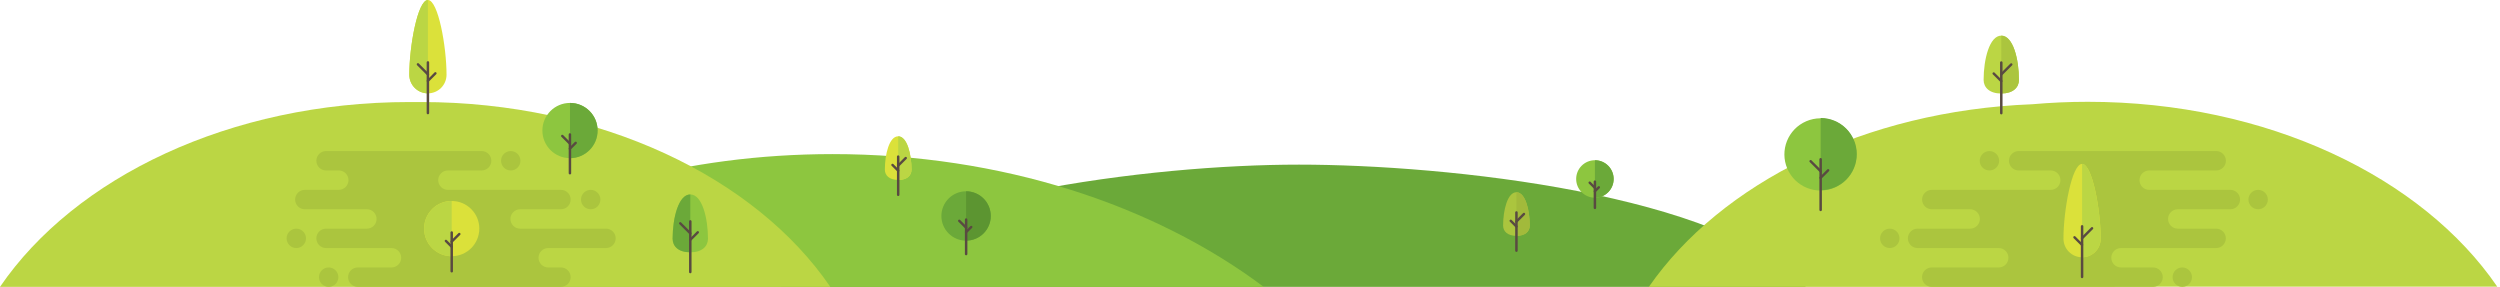
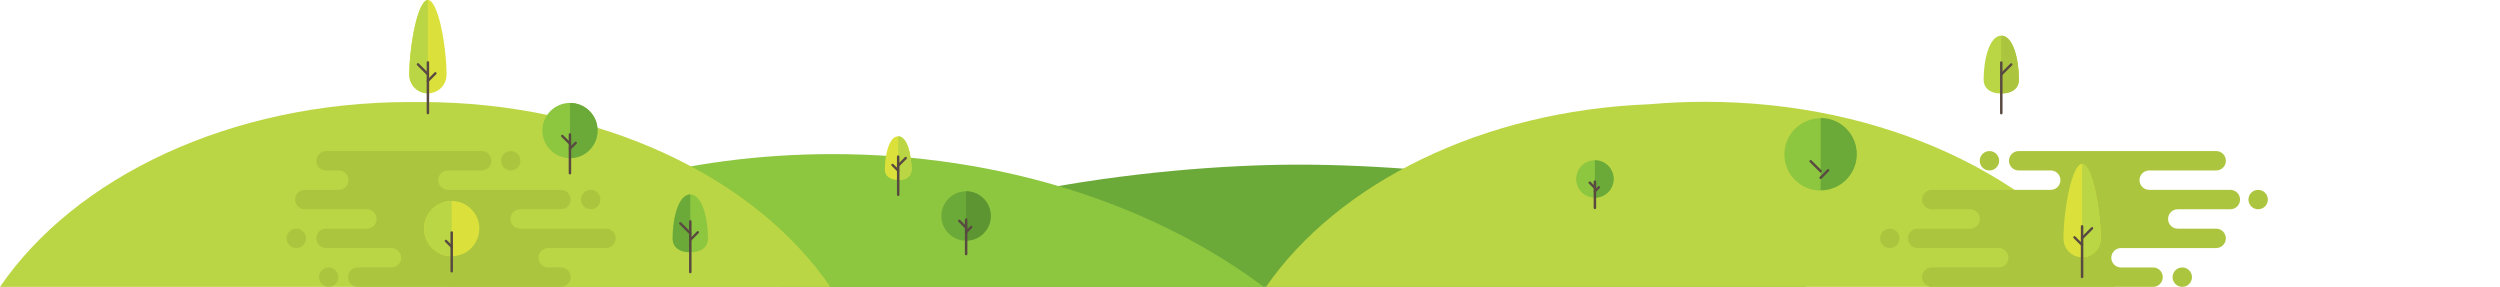
<svg xmlns="http://www.w3.org/2000/svg" enable-background="new 0 0 4201.8 482.1" viewBox="0 0 4201.8 482.1">
  <path d="m1311.3 482.1h1723.8c-138.1-155.7-602.9-205.4-851.9-205.4s-673.6 52.8-871.9 205.4z" fill="#6ba939" />
  <path d="m2571.1 379.2c0-26-7.4-56.1-22.4-56.1s-22.4 30.1-22.4 56.1c0 9.5 7.4 17.2 22.4 17.2s22.4-7.7 22.4-17.2z" fill="#abc53e" />
  <path d="m2571.1 379.2c0-26-7.4-56.1-22.4-56.1v73.3c15 0 22.4-7.7 22.4-17.2z" fill="#a2ba3b" />
  <path d="m2548.7 423.4c-1.1 0-2.1-.9-2.1-2.1v-64.2c0-1.1.9-2.1 2.1-2.1s2.1.9 2.1 2.1v64.2c0 1.2-.9 2.1-2.1 2.1z" fill="#594a41" />
  <path d="m2548.7 382.7c-.5 0-1.1-.2-1.5-.6l-9.5-9.5c-.8-.8-.8-2.1 0-2.9s2.1-.8 2.9 0l9.5 9.5c.8.8.8 2.1 0 2.9-.3.4-.9.6-1.4.6z" fill="#594a41" />
  <path d="m2548.7 374.4c-.5 0-1.1-.2-1.5-.6-.8-.8-.8-2.1 0-2.9l12.7-12.7c.8-.8 2.1-.8 2.9 0s.8 2.1 0 2.9l-12.7 12.7c-.3.4-.9.6-1.4.6z" fill="#594a41" />
-   <path d="m3553.7 482.1v-.3h643.5c-125.9-184.1-386.8-310.7-688.2-310.7-31.5 0-62.6 1.4-93.1 4.1-282.1 10.9-523.8 132.8-644.6 306.9z" fill="#bbd644" />
+   <path d="m3553.7 482.1v-.3c-125.9-184.1-386.8-310.7-688.2-310.7-31.5 0-62.6 1.4-93.1 4.1-282.1 10.9-523.8 132.8-644.6 306.9z" fill="#bbd644" />
  <path d="m753.4 482.1h1370.5c-183.6-137.6-440.4-223.1-724.6-223.1-245.6 0-470.7 63.9-645.9 170.1z" fill="#8dc63f" />
  <path d="m1665.2 363c0 22.9-18.6 41.5-41.5 41.5s-41.5-18.6-41.5-41.5 18.6-41.5 41.5-41.5c23 0 41.5 18.6 41.5 41.5z" fill="#6ba939" />
  <path d="m1665.2 363c0-22.9-18.6-41.5-41.5-41.5v82.9c23 0 41.5-18.5 41.5-41.4z" fill="#5c9531" />
  <path d="m1623.8 429.1c-1.1 0-2.1-.9-2.1-2.1v-58c0-1.1.9-2.1 2.1-2.1 1.1 0 2.1.9 2.1 2.1v58c0 1.2-1 2.1-2.1 2.1z" fill="#594a41" />
  <path d="m1623.8 392.2c-.5 0-1.1-.2-1.5-.6-.8-.8-.8-2.1 0-2.9l8.6-8.6c.8-.8 2.1-.8 2.9 0s.8 2.1 0 2.9l-8.6 8.6c-.4.4-.9.6-1.4.6z" fill="#594a41" />
  <path d="m1623.8 384.7c-.5 0-1.1-.2-1.5-.6l-11.5-11.5c-.8-.8-.8-2.1 0-2.9s2.1-.8 2.9 0l11.5 11.5c.8.8.8 2.1 0 2.9-.4.4-.9.6-1.4.6z" fill="#594a41" />
  <path d="m1532 285.2c0-26-7.4-56.1-22.4-56.1s-22.4 30.1-22.4 56.1c0 9.5 7.4 17.2 22.4 17.2 15 .1 22.4-7.6 22.4-17.2z" fill="#dbe13a" />
  <path d="m1532 285.2c0-26-7.4-56.1-22.4-56.1v73.3c15 .1 22.4-7.6 22.4-17.2z" fill="#bbd644" />
  <path d="m1509.6 329.5c-1.1 0-2.1-.9-2.1-2.1v-64.2c0-1.1.9-2.1 2.1-2.1 1.1 0 2.1.9 2.1 2.1v64.2c0 1.2-.9 2.1-2.1 2.1z" fill="#594a41" />
  <path d="m1509.6 288.8c-.5 0-1.1-.2-1.5-.6l-9.5-9.5c-.8-.8-.8-2.1 0-2.9s2.1-.8 2.9 0l9.5 9.5c.8.8.8 2.1 0 2.9-.3.4-.8.6-1.4.6z" fill="#594a41" />
  <path d="m1509.6 280.4c-.5 0-1.1-.2-1.5-.6-.8-.8-.8-2.1 0-2.9l12.7-12.7c.8-.8 2.1-.8 2.9 0s.8 2.1 0 2.9l-12.7 12.7c-.3.4-.8.6-1.4.6z" fill="#594a41" />
  <path d="m707.5 171.5c-3.2 0-6.4 0-9.6.1-3.2 0-6.4-.1-9.6-.1-301.6 0-562.4 126.5-688.3 310.6h653.3 88.9 653.3c-125.8-184.1-386.6-310.6-688-310.6z" fill="#bbd644" />
  <g fill="#abc53e">
    <path d="m992.8 351.7c9 0 16.3-7.3 16.3-16.3s-7.3-16.3-16.3-16.3-16.3 7.3-16.3 16.3 7.3 16.3 16.3 16.3z" />
    <path d="m858.4 286.5c9 0 16.3-7.3 16.3-16.3s-7.3-16.3-16.3-16.3-16.3 7.3-16.3 16.3 7.3 16.3 16.3 16.3z" />
    <path d="m1018.5 384.3h-144.3c-9 0-16.3-7.3-16.3-16.3s7.3-16.3 16.3-16.3h68.6c9 0 16.3-7.3 16.3-16.3s-7.3-16.3-16.3-16.3h-190c-9 0-16.3-7.3-16.3-16.3s7.3-16.3 16.3-16.3h56.7c9 0 16.3-7.3 16.3-16.3s-7.3-16.3-16.3-16.3h-142-119.5c-9 0-16.3 7.3-16.3 16.3s7.3 16.3 16.3 16.3h21.4c9 0 16.3 7.3 16.3 16.3s-7.3 16.3-16.3 16.3h-57.1c-9 0-16.3 7.3-16.3 16.3s7.3 16.3 16.3 16.3h104.3c9 0 16.3 7.3 16.3 16.3s-7.3 16.3-16.3 16.3h-68.6c-9 0-16.3 7.3-16.3 16.3s7.3 16.3 16.3 16.3h110c9 0 16.3 7.3 16.3 16.3s-7.3 16.3-16.3 16.3h-56.7c-9 0-16.3 7.3-16.3 16.3s7.3 16.3 16.3 16.3h52 289.5c9 0 16.3-7.3 16.3-16.3s-7.3-16.3-16.3-16.3h-21.4c-9 0-16.3-7.3-16.3-16.3s7.3-16.3 16.3-16.3h97.1c9 0 16.3-7.3 16.3-16.3s-7.3-16.3-16.3-16.3z" />
    <path d="m498 384.3c-9 0-16.3 7.3-16.3 16.3s7.3 16.3 16.3 16.3 16.3-7.3 16.3-16.3-7.3-16.3-16.3-16.3z" />
    <path d="m552.4 449.5c-9 0-16.3 7.3-16.3 16.3s7.3 16.3 16.3 16.3 16.3-7.3 16.3-16.3-7.3-16.3-16.3-16.3z" />
    <path d="m3343.7 286.5c9 0 16.3-7.3 16.3-16.3s-7.3-16.3-16.3-16.3-16.3 7.3-16.3 16.3c0 9.1 7.2 16.3 16.3 16.3z" />
    <path d="m3176.2 384.3c-9 0-16.3 7.3-16.3 16.3s7.3 16.3 16.3 16.3 16.3-7.3 16.3-16.3-7.3-16.3-16.3-16.3z" />
    <path d="m3795.3 319.1c-9 0-16.3 7.3-16.3 16.3s7.3 16.3 16.3 16.3 16.3-7.3 16.3-16.3-7.3-16.3-16.3-16.3z" />
    <path d="m3667.8 449.5c-9 0-16.3 7.3-16.3 16.3s7.3 16.3 16.3 16.3 16.3-7.3 16.3-16.3-7.3-16.3-16.3-16.3z" />
    <path d="m3748.6 319.1h-136.4c-9 0-16.3-7.3-16.3-16.3s7.3-16.3 16.3-16.3h112.6c9 0 16.3-7.3 16.3-16.3s-7.3-16.3-16.3-16.3h-171.1-45.9-115c-9 0-16.3 7.3-16.3 16.3s7.3 16.3 16.3 16.3h53.9c9 0 16.3 7.3 16.3 16.3s-7.3 16.3-16.3 16.3h-199.9c-9 0-16.3 7.3-16.3 16.3s7.3 16.3 16.3 16.3h64.5c9 0 16.3 7.3 16.3 16.3s-7.3 16.3-16.3 16.3h-88.4c-9 0-16.3 7.3-16.3 16.3s7.3 16.3 16.3 16.3h136.4c9 0 16.3 7.3 16.3 16.3s-7.3 16.3-16.3 16.3h-112.6c-9 0-16.3 7.3-16.3 16.3s7.3 16.3 16.3 16.3h261.1 45.9 65c9 0 16.3-7.3 16.3-16.3s-7.3-16.3-16.3-16.3h-53.9c-9 0-16.3-7.3-16.3-16.3s7.3-16.3 16.3-16.3h159.9c9 0 16.3-7.3 16.3-16.3s-7.3-16.3-16.3-16.3h-64.5c-9 0-16.3-7.3-16.3-16.3s7.3-16.3 16.3-16.3h88.4c9 0 16.3-7.3 16.3-16.3s-7.3-16.3-16.3-16.3z" />
  </g>
  <ellipse cx="3059.9" cy="258.9" fill="#8dc63f" rx="60.7" ry="60.7" transform="matrix(.919 -.394 .394 .919 145.712 1227.214)" />
  <path d="m3120.7 259c0-33.5-27.2-60.7-60.7-60.7v121.4c33.5 0 60.7-27.2 60.7-60.7z" fill="#6ba939" />
-   <path d="m3060 354.9c-1.1 0-2.1-.9-2.1-2.1v-85.1c0-1.1.9-2.1 2.1-2.1 1.1 0 2.1.9 2.1 2.1v85.1c-.1 1.2-1 2.1-2.1 2.1z" fill="#594a41" />
  <path d="m3060 300.9c-.5 0-1.1-.2-1.5-.6-.8-.8-.8-2.1 0-2.9l12.6-12.6c.8-.8 2.1-.8 2.9 0s.8 2.1 0 2.9l-12.7 12.7c-.3.3-.8.5-1.3.5z" fill="#594a41" />
  <path d="m3060 289.8c-.5 0-1.1-.2-1.5-.6l-16.8-16.8c-.8-.8-.8-2.1 0-2.9s2.1-.8 2.9 0l16.8 16.8c.8.8.8 2.1 0 2.9-.4.4-.9.6-1.4.6z" fill="#594a41" />
  <path d="m1004.4 219.4c0 25.7-20.8 46.4-46.4 46.4-25.7 0-46.4-20.8-46.4-46.4 0-25.7 20.8-46.4 46.4-46.4 25.6-.1 46.4 20.7 46.4 46.4z" fill="#8dc63f" />
  <path d="m1004.4 219.4c0-25.7-20.8-46.4-46.4-46.4v92.9c25.6-.1 46.4-20.9 46.4-46.5z" fill="#6ba939" />
  <path d="m957.9 293.2c-1.1 0-2.1-.9-2.1-2.1v-65.1c0-1.1.9-2.1 2.1-2.1 1.1 0 2.1.9 2.1 2.1v65.1c0 1.2-.9 2.1-2.1 2.1z" fill="#594a41" />
  <path d="m957.9 251.9c-.5 0-1.1-.2-1.5-.6-.8-.8-.8-2.1 0-2.9l9.7-9.7c.8-.8 2.1-.8 2.9 0s.8 2.1 0 2.9l-9.7 9.7c-.3.4-.9.6-1.4.6z" fill="#594a41" />
  <path d="m957.9 243.4c-.5 0-1.1-.2-1.5-.6l-12.8-12.8c-.8-.8-.8-2.1 0-2.9s2.1-.8 2.9 0l12.8 12.8c.8.8.8 2.1 0 2.9-.3.4-.9.6-1.4.6z" fill="#594a41" />
  <path d="m712.8 384.2c0 25.7 20.8 46.4 46.4 46.4 25.7 0 46.4-20.8 46.4-46.4s-20.8-46.4-46.4-46.4c-25.6-.1-46.4 20.7-46.4 46.4z" fill="#dbe13a" />
  <path d="m712.8 384.2c0-25.7 20.8-46.4 46.4-46.4v92.9c-25.6-.1-46.4-20.9-46.4-46.5z" fill="#bbd644" />
  <path d="m759.2 458c-1.1 0-2.1-.9-2.1-2.1v-65.1c0-1.1.9-2.1 2.1-2.1 1.1 0 2.1.9 2.1 2.1v65.2c0 1.1-.9 2-2.1 2z" fill="#594a41" />
  <path d="m759.2 416.7c-.5 0-1.1-.2-1.5-.6l-9.7-9.7c-.8-.8-.8-2.1 0-2.9s2.1-.8 2.9 0l9.7 9.7c.8.8.8 2.1 0 2.9-.3.4-.8.6-1.4.6z" fill="#594a41" />
-   <path d="m759.2 408.2c-.5 0-1.1-.2-1.5-.6-.8-.8-.8-2.1 0-2.9l12.8-12.8c.8-.8 2.1-.8 2.9 0s.8 2.1 0 2.9l-12.8 12.8c-.3.4-.8.6-1.4.6z" fill="#594a41" />
  <path d="m2712.1 300.8c0 17.4-14.1 31.5-31.5 31.5s-31.5-14.1-31.5-31.5 14.1-31.5 31.5-31.5 31.5 14.1 31.5 31.5z" fill="#8dc63f" />
  <path d="m2712.1 300.8c0-17.4-14.1-31.5-31.5-31.5v63c17.4 0 31.5-14.1 31.5-31.5z" fill="#6ba939" />
  <path d="m2680.6 351.5c-1.1 0-2.1-.9-2.1-2.1v-44.1c0-1.1.9-2.1 2.1-2.1 1.1 0 2.1.9 2.1 2.1v44.1c0 1.2-.9 2.1-2.1 2.1z" fill="#594a41" />
  <path d="m2680.6 323.5c-.5 0-1.1-.2-1.5-.6-.8-.8-.8-2.1 0-2.9l6.6-6.6c.8-.8 2.1-.8 2.9 0s.8 2.1 0 2.9l-6.6 6.6c-.3.4-.8.6-1.4.6z" fill="#594a41" />
  <path d="m2680.6 317.8c-.5 0-1.1-.2-1.5-.6l-8.7-8.7c-.8-.8-.8-2.1 0-2.9s2.1-.8 2.9 0l8.7 8.7c.8.8.8 2.1 0 2.9-.3.4-.8.6-1.4.6z" fill="#594a41" />
  <path d="m3530.7 401.1c0-47.2-14-125.6-31.3-125.6s-31.3 78.4-31.3 125.6c0 17.3 14 31.3 31.3 31.3s31.3-14 31.3-31.3z" fill="#dbe13a" />
  <path d="m3530.7 401.1c0-47.2-14-125.6-31.3-125.6v156.9c17.2 0 31.3-14 31.3-31.3z" fill="#bbd644" />
  <path d="m3499.4 467.6c-1.1 0-2.1-.9-2.1-2.1v-85.1c0-1.1.9-2.1 2.1-2.1s2.1.9 2.1 2.1v85.1c-.1 1.2-1 2.1-2.1 2.1z" fill="#594a41" />
  <path d="m3499.4 413.6c-.5 0-1.1-.2-1.5-.6l-12.7-12.7c-.8-.8-.8-2.1 0-2.9s2.1-.8 2.9 0l12.6 12.7c.8.8.8 2.1 0 2.9-.3.4-.8.6-1.3.6z" fill="#594a41" />
  <path d="m3499.4 402.5c-.5 0-1.1-.2-1.5-.6-.8-.8-.8-2.1 0-2.9l16.8-16.8c.8-.8 2.1-.8 2.9 0s.8 2.1 0 2.9l-16.8 16.8c-.4.4-.9.6-1.4.6z" fill="#594a41" />
  <path d="m687.9 125.6c0-47.2 14-125.6 31.3-125.6s31.3 78.4 31.3 125.6c0 17.3-14 31.3-31.3 31.3s-31.3-14-31.3-31.3z" fill="#dbe13a" />
  <path d="m687.9 125.6c0-47.2 14-125.6 31.3-125.6v156.9c-17.3 0-31.3-14-31.3-31.3z" fill="#bbd644" />
  <path d="m719.2 192.1c-1.1 0-2.1-.9-2.1-2.1v-85.1c0-1.1.9-2.1 2.1-2.1 1.1 0 2.1.9 2.1 2.1v85.1c0 1.1-.9 2.1-2.1 2.1z" fill="#594a41" />
  <path d="m719.2 138c-.5 0-1.1-.2-1.5-.6-.8-.8-.8-2.1 0-2.9l12.6-12.7c.8-.8 2.1-.8 2.9 0s.8 2.1 0 2.9l-12.6 12.6c-.3.5-.9.7-1.4.7z" fill="#594a41" />
  <path d="m719.2 127c-.5 0-1.1-.2-1.5-.6l-16.7-16.8c-.8-.8-.8-2.1 0-2.9s2.1-.8 2.9 0l16.8 16.8c.8.8.8 2.1 0 2.9-.4.4-1 .6-1.5.6z" fill="#594a41" />
  <path d="m3393.3 134.3c0-34.5-9.8-74.4-29.7-74.4s-29.7 39.9-29.7 74.4c0 12.6 9.8 22.9 29.7 22.9 19.9-.1 29.7-10.3 29.7-22.9z" fill="#bbd644" />
  <path d="m3393.3 134.3c0-34.5-9.8-74.4-29.7-74.4v97.2c19.9 0 29.7-10.2 29.7-22.8z" fill="#abc53e" />
  <path d="m3363.6 192.3c-1.1 0-2.1-.9-2.1-2.1v-85.1c0-1.1.9-2.1 2.1-2.1 1.1 0 2.1.9 2.1 2.1v85.1c0 1.2-1 2.1-2.1 2.1z" fill="#594a41" />
-   <path d="m3363.6 138.3c-.5 0-1.1-.2-1.5-.6l-12.7-12.7c-.8-.8-.8-2.1 0-2.9s2.1-.8 2.9 0l12.7 12.7c.8.8.8 2.1 0 2.9-.4.4-.9.6-1.4.6z" fill="#594a41" />
  <path d="m3363.6 127.2c-.5 0-1.1-.2-1.5-.6-.8-.8-.8-2.1 0-2.9l16.8-16.8c.8-.8 2.1-.8 2.9 0s.8 2.1 0 2.9l-16.8 16.8c-.4.4-.9.6-1.4.6z" fill="#594a41" />
  <path d="m1130.5 401.2c0-34.5 9.8-74.4 29.7-74.4s29.7 39.9 29.7 74.4c0 12.6-9.8 22.9-29.7 22.9s-29.7-10.2-29.7-22.9z" fill="#8dc63f" />
  <path d="m1130.5 401.2c0-34.5 9.8-74.4 29.7-74.4v97.2c-19.9.1-29.7-10.1-29.7-22.8z" fill="#6ba939" />
  <path d="m1160.2 459.3c-1.1 0-2.1-.9-2.1-2.1v-85.1c0-1.1.9-2.1 2.1-2.1 1.1 0 2.1.9 2.1 2.1v85.1c-.1 1.2-1 2.1-2.1 2.1z" fill="#594a41" />
  <path d="m1160.2 405.2c-.5 0-1.1-.2-1.5-.6-.8-.8-.8-2.1 0-2.9l12.6-12.7c.8-.8 2.1-.8 2.9 0s.8 2.1 0 2.9l-12.6 12.6c-.4.5-.9.7-1.4.7z" fill="#594a41" />
  <path d="m1160.2 394.2c-.5 0-1.1-.2-1.5-.6l-16.8-16.8c-.8-.8-.8-2.1 0-2.9s2.1-.8 2.9 0l16.8 16.8c.8.8.8 2.1 0 2.9-.4.4-.9.6-1.4.6z" fill="#594a41" />
</svg>